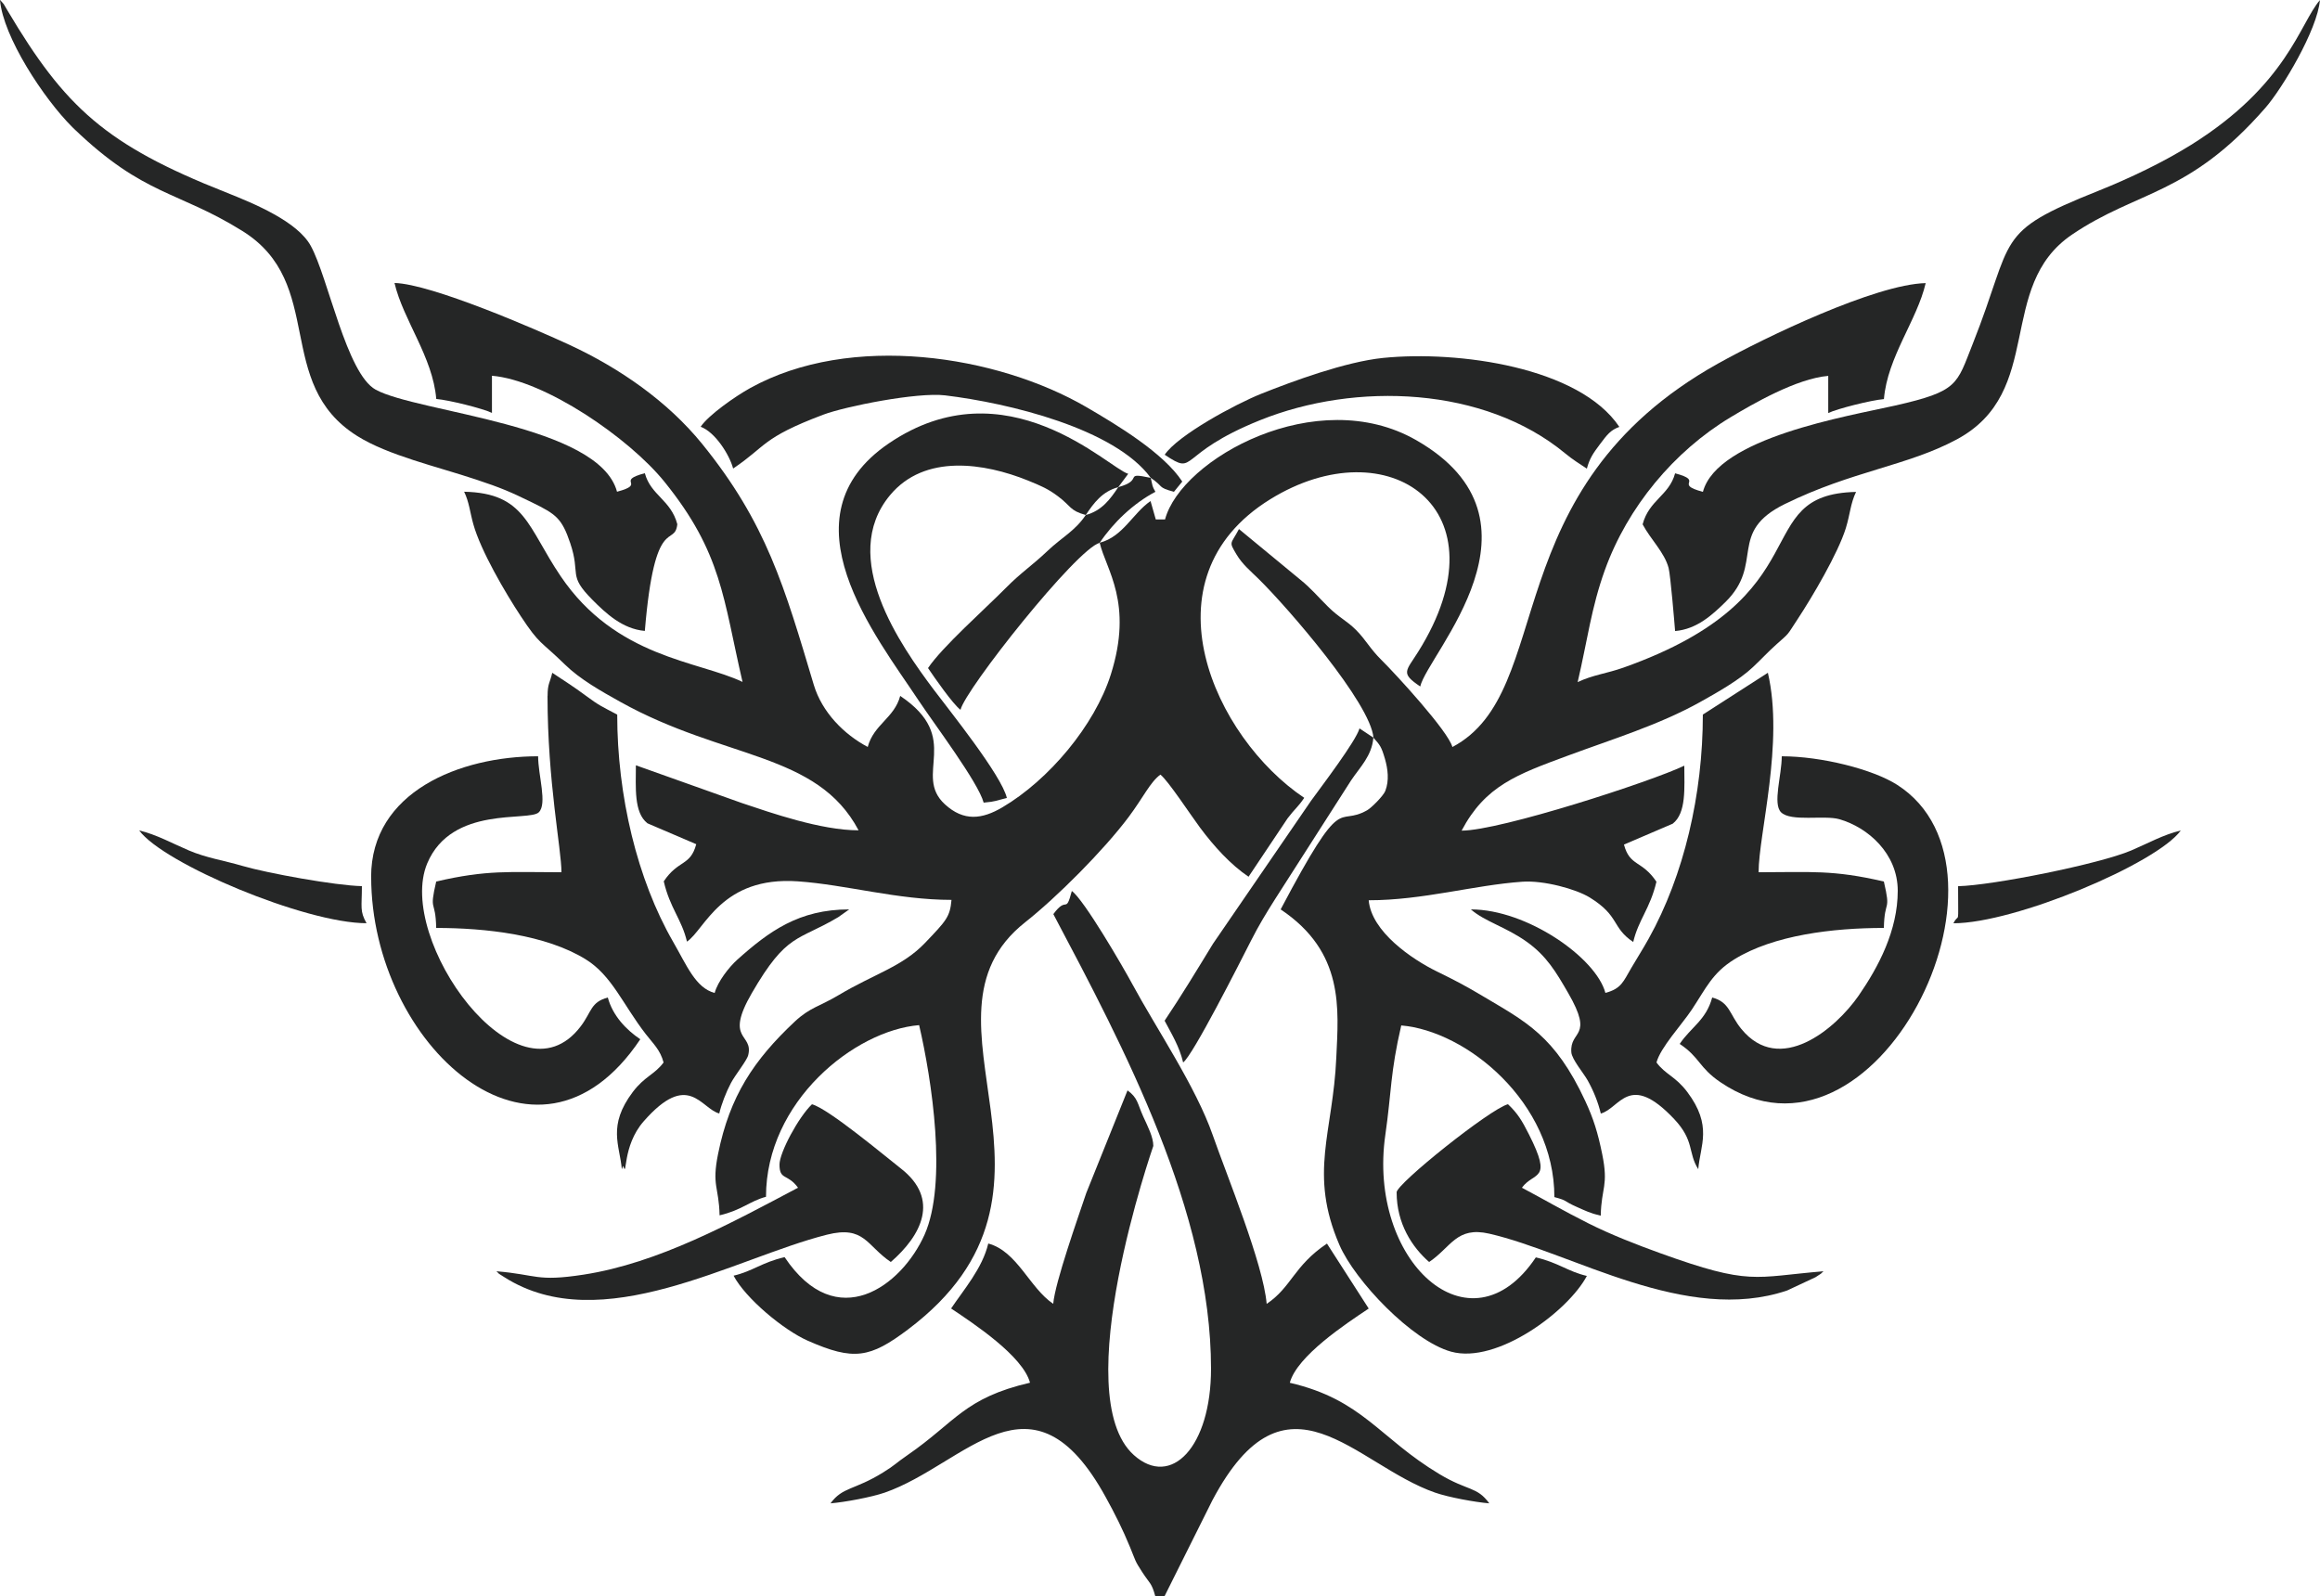
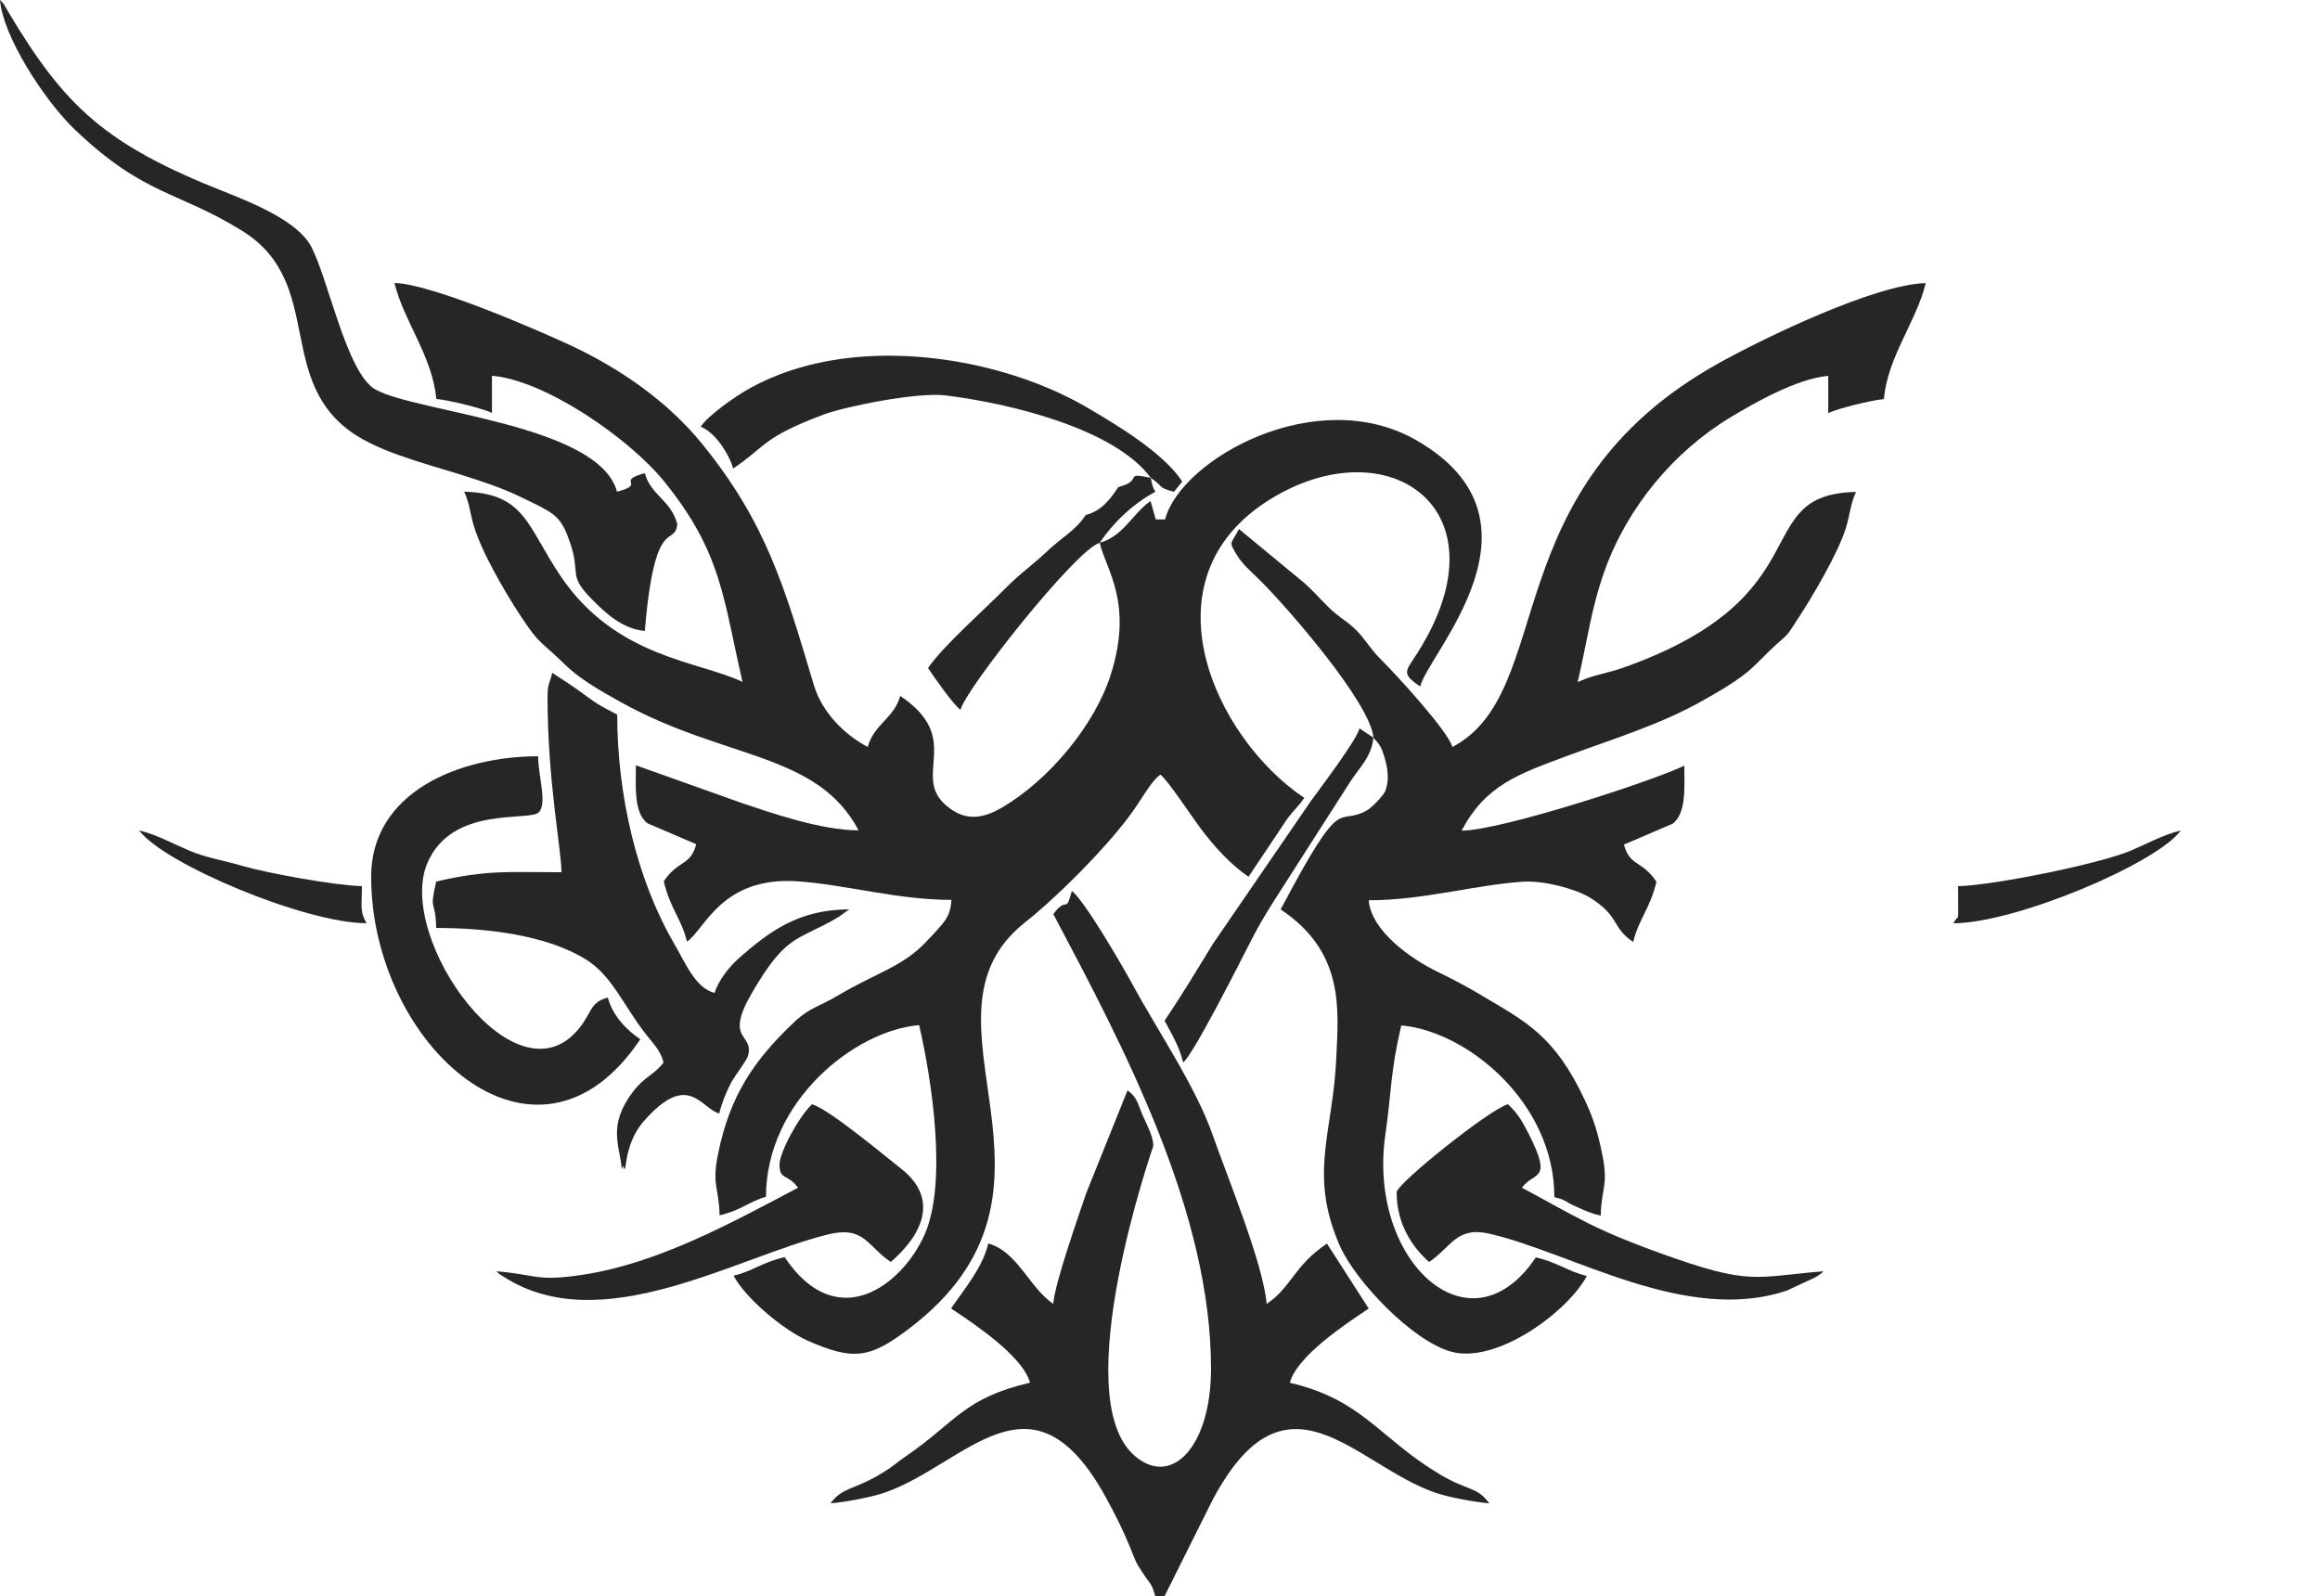
<svg xmlns="http://www.w3.org/2000/svg" xml:space="preserve" width="1000px" height="688px" style="shape-rendering:geometricPrecision; text-rendering:geometricPrecision; image-rendering:optimizeQuality; fill-rule:evenodd; clip-rule:evenodd" viewBox="0 0 36784 25307">
  <defs>
    <style type="text/css">
   
    .fil0 {fill:#252626}
   
  </style>
  </defs>
  <g id="Ebene_x0020_1">
    <g id="_238609472">
      <g>
        <path class="fil0" d="M17436 8607c99,424 537,950 176,2089 -257,809 -984,1673 -1720,2106 -321,189 -611,226 -910,-48 -516,-472 292,-1049 -709,-1719 -94,352 -419,451 -515,809 -375,-198 -724,-549 -855,-984 -465,-1553 -749,-2562 -1770,-3821 -547,-674 -1306,-1201 -2106,-1572 -516,-239 -2190,-967 -2772,-980 138,590 606,1170 662,1839 203,17 738,151 883,221l0 -589c835,69 2170,983 2734,1680 915,1132 931,1852 1239,3175 -699,-335 -2006,-379 -2884,-1677 -528,-780 -559,-1318 -1530,-1339 81,168 92,325 146,516 117,419 504,1082 751,1456 304,462 308,384 702,769 237,232 571,421 879,592 1647,918 3117,792 3776,2036 -595,0 -1387,-277 -1849,-432l-1682 -599c0,349 -35,750 184,920l773 331c-94,352 -284,243 -515,589 99,427 285,602 368,956 284,-191 546,-1041 1759,-956 768,54 1577,294 2435,294 -23,270 -84,331 -420,683 -361,378 -804,489 -1376,831 -290,173 -450,192 -688,415 -652,612 -1031,1183 -1216,2095 -104,512 13,522 23,978 352,-82 480,-226 736,-294 0,-1511 1402,-2637 2428,-2722 201,864 451,2503 86,3323 -362,811 -1392,1591 -2219,356 -362,84 -505,223 -809,294 193,364 794,862 1176,1031 730,322 987,275 1589,-178 2958,-2224 -82,-4922 1857,-6456 503,-397 1246,-1142 1641,-1669 233,-311 340,-552 504,-673 116,85 491,656 630,842 220,295 484,586 768,777l619 -926c118,-156 163,-175 264,-325 -1421,-951 -2583,-3470 -540,-4734 1869,-1156 3772,151 2344,2422 -192,306 -282,333 35,546 121,-520 2172,-2627 -66,-3907 -1574,-900 -3723,296 -3980,1258l-147 0 -83 -291c-278,190 -435,562 -800,659z" />
        <path class="fil0" d="M21776 11697c102,117 124,134 183,337 45,158 70,341 5,508 -30,77 -220,268 -288,306 -496,280 -354,-352 -1371,1572 1015,679 917,1578 882,2354 -52,1189 -441,1831 50,2967 245,567 1152,1521 1771,1692 726,201 1854,-639 2152,-1201 -304,-71 -448,-210 -809,-294 -1048,1565 -2674,47 -2386,-1944 99,-686 76,-977 252,-1734 1031,86 2428,1215 2428,2722 225,60 129,56 358,157 132,58 207,98 377,138 10,-456 127,-466 23,-978 -69,-339 -138,-560 -267,-838 -484,-1043 -945,-1260 -1638,-1673 -267,-159 -431,-245 -718,-385 -394,-193 -1037,-631 -1079,-1128 858,0 1667,-240 2435,-294 344,-24 853,117 1068,249 482,297 344,474 691,707 83,-354 268,-530 368,-956 -231,-345 -421,-237 -515,-589l773 -331c219,-170 184,-571 184,-920 -520,250 -2919,1030 -3531,1030 376,-712 876,-890 1681,-1188 696,-258 1449,-488 2095,-848 280,-156 626,-352 842,-556 146,-137 225,-228 374,-362 216,-193 155,-125 336,-400 227,-344 640,-1042 764,-1443 69,-225 73,-388 162,-574 -1728,38 -482,1649 -3688,2786 -265,94 -488,116 -726,230 157,-672 215,-1176 431,-1776 360,-1001 1098,-1885 1992,-2423 352,-211 1046,-615 1550,-657l0 589c145,-69 680,-204 883,-221 56,-669 525,-1249 662,-1839 -795,18 -2551,862 -3288,1273 -3580,1997 -2542,5198 -4216,6083 -67,-251 -893,-1150 -1123,-1378 -190,-188 -247,-320 -405,-478 -151,-151 -264,-191 -442,-367 -164,-162 -271,-294 -447,-435l-967 -798c-132,250 -164,191 -40,401 94,159 225,265 352,390 466,459 1776,1971 1821,2519z" />
        <path class="fil0" d="M16700 14493c1124,2124 2501,4724 2501,7210 0,1240 -632,1899 -1223,1370 -1068,-957 308,-4900 308,-4902 0,-142 -87,-306 -160,-467 -95,-211 -84,-294 -249,-414l-654 1627c-127,380 -495,1415 -524,1757 -374,-250 -571,-834 -1030,-956 -91,390 -392,736 -589,1030 354,237 1137,752 1251,1177 -1045,243 -1176,620 -1942,1148 -189,130 -193,155 -387,275 -460,285 -641,226 -834,490 229,-19 647,-97 859,-170 1287,-447 2330,-2068 3505,73 143,259 270,511 385,792 95,230 70,205 193,395 121,187 149,167 207,382l147 0 759 -1521c1174,-2215 2258,-563 3531,-121 212,74 630,151 859,170 -198,-271 -335,-191 -788,-462 -961,-575 -1215,-1180 -2375,-1450 114,-426 896,-940 1251,-1177l-662 -1030c-527,353 -560,691 -956,956 -53,-633 -629,-2028 -855,-2676 -269,-771 -900,-1699 -1278,-2400 -151,-279 -761,-1329 -956,-1471 -102,383 -71,63 -294,368z" />
-         <path class="fil0" d="M26999 11329c0,1269 -299,2550 -859,3555 -103,184 -162,271 -274,462 -128,217 -157,330 -412,398 -149,-559 -1245,-1324 -2133,-1324 223,194 554,277 885,513 315,224 465,479 658,813 417,720 21,580 50,941 9,112 194,329 258,443 89,158 166,344 209,527 303,-81 447,-672 1163,87 327,347 215,533 382,795 32,-378 231,-686 -174,-1224 -189,-251 -347,-276 -488,-468 64,-239 398,-595 560,-838 227,-342 325,-581 674,-797 622,-385 1563,-498 2371,-498 10,-469 116,-238 0,-736 -811,-189 -1158,-147 -1986,-147 0,-605 406,-2054 147,-3163l-1030 662z" />
        <path class="fil0" d="M8681 11035c0,1364 221,2430 221,2796 -829,0 -1175,-42 -1986,147 -116,498 -10,267 0,736 781,0 1738,106 2371,498 414,256 586,711 950,1183 123,159 230,250 284,452 -141,192 -299,218 -488,468 -405,538 -206,845 -174,1224 10,-16 20,-60 23,-50 66,210 -22,-315 323,-708 711,-812 906,-203 1199,-125 33,-143 108,-337 183,-479 68,-131 253,-356 276,-446 87,-353 -384,-223 58,-985 557,-961 724,-818 1371,-1204l172 -122c-797,0 -1271,347 -1776,799 -129,116 -309,346 -357,526 -303,-81 -440,-433 -659,-812 -570,-989 -886,-2317 -886,-3602 -240,-127 -285,-141 -505,-305 -179,-134 -347,-239 -525,-358 -38,165 -74,169 -74,368z" />
        <path class="fil0" d="M0 0c49,583 693,1564 1147,2016 11,11 26,26 37,36 1104,1057 1629,970 2657,1609 1338,832 487,2415 1824,3253 490,307 1253,480 1884,690 395,131 543,195 887,363 379,186 472,250 605,645 172,510 -46,499 352,899 211,212 476,463 831,493 157,-1888 472,-1313 515,-1692 -103,-387 -421,-458 -515,-809 -482,129 41,166 -441,294 -285,-1066 -3161,-1254 -3826,-1618 -464,-254 -754,-1780 -1030,-2281 -211,-384 -883,-665 -1355,-852 -1890,-747 -2540,-1341 -3451,-2876 -88,-149 -37,-75 -122,-173z" />
-         <path class="fil0" d="M36784 0c-321,369 -513,1340 -2044,2297 -439,274 -973,530 -1476,731 -1668,665 -1311,724 -1987,2427 -256,644 -224,748 -1231,976 -753,170 -2817,510 -3046,1368 -482,-129 41,-166 -441,-294 -94,352 -412,422 -515,809 126,238 347,445 412,692 30,114 94,885 103,1000 345,-29 591,-258 794,-456 629,-614 30,-1107 944,-1557 1067,-525 1945,-605 2727,-1025 1409,-756 615,-2425 1828,-3248 1039,-705 1849,-615 3066,-2010 265,-303 826,-1237 865,-1710z" />
        <path class="fil0" d="M5885 13904c0,2649 2608,5053 4267,2575 -220,-147 -438,-373 -515,-662 -273,73 -255,226 -428,455 -1005,1331 -2937,-1387 -2435,-2582 389,-925 1616,-657 1769,-810 137,-136 -11,-585 -11,-888 -1244,0 -2648,565 -2648,1913z" />
-         <path class="fil0" d="M30089 14125c0,630 -305,1206 -619,1661 -366,529 -1253,1276 -1863,527 -189,-232 -180,-422 -460,-496 -96,359 -337,470 -515,736 323,216 301,373 644,606 2459,1674 4936,-3353 2803,-4715 -385,-246 -1201,-452 -1829,-452 0,303 -147,752 -11,888 156,155 685,41 925,110 452,130 925,544 925,1135z" />
        <path class="fil0" d="M12359 18465c0,255 125,137 294,368 -1048,554 -2212,1196 -3404,1379 -750,115 -732,-1 -1378,-54 77,67 -21,1 126,94 1538,979 3639,-302 5114,-674 597,-150 627,174 1013,433 485,-421 784,-996 159,-1483 -255,-199 -1147,-948 -1409,-1018 -213,202 -515,766 -515,956z" />
        <path class="fil0" d="M22144 18907c0,495 245,868 515,1104 351,-235 432,-569 955,-449 1321,304 3118,1442 4721,901l451 -211c135,-88 53,-31 126,-94 -1107,92 -1154,231 -2584,-285 -377,-136 -788,-296 -1144,-475 -396,-198 -697,-376 -1054,-565 194,-265 494,-90 111,-847 -111,-220 -180,-333 -332,-477 -285,76 -1766,1261 -1766,1398z" />
-         <path class="fil0" d="M17215 8166c127,-190 262,-374 515,-441l158 -212c-312,-90 -1935,-1747 -3795,-483 -1721,1170 -207,3053 473,4079 248,373 944,1296 1030,1618 199,-17 200,-34 368,-74 -84,-361 -925,-1405 -1156,-1713 -530,-706 -1512,-2101 -699,-3085 552,-668 1507,-510 2183,-238 223,90 330,138 483,253 206,153 184,227 440,296z" />
        <path class="fil0" d="M18245 7577c214,143 99,149 368,221l132 -162c-296,-455 -1040,-901 -1515,-1178 -1422,-829 -3742,-1189 -5337,-304 -234,130 -659,426 -784,613 227,82 456,440 515,662 529,-354 447,-483 1427,-853 349,-132 1491,-360 1934,-307 1011,122 2687,526 3260,1307z" />
-         <path class="fil0" d="M18466 7210c520,348 168,-6 1512,-547 1523,-613 3557,-533 4837,525 127,105 224,162 345,243 45,-167 101,-245 205,-384 120,-161 173,-228 310,-278 -635,-949 -2554,-1213 -3742,-1094 -601,60 -1450,375 -1934,568 -418,167 -1327,660 -1533,968z" />
+         <path class="fil0" d="M18466 7210z" />
        <path class="fil0" d="M21776 11697l-221 -147c-52,196 -604,921 -767,1146l-1556 2269c-267,437 -498,819 -767,1220 110,209 235,410 294,662 156,-115 891,-1568 1079,-1937 125,-246 237,-428 378,-652l1206 -1884c142,-212 329,-387 353,-677z" />
        <path class="fil0" d="M17730 7725c-127,190 -261,374 -515,441 -170,254 -380,354 -607,570 -246,234 -417,340 -662,588 -332,336 -1006,932 -1232,1269 98,146 395,574 515,662 75,-323 1838,-2550 2207,-2648 214,-320 533,-624 883,-809 -56,-99 -40,-81 -74,-221 -456,-96 -92,34 -515,147z" />
        <path class="fil0" d="M31046 14051c0,691 20,399 -74,589 973,0 3218,-943 3605,-1471 -272,63 -528,207 -787,317 -509,216 -2199,554 -2744,566z" />
        <path class="fil0" d="M5812 14640c-111,-197 -74,-253 -74,-589 -422,-9 -1501,-206 -1888,-319 -310,-91 -577,-128 -856,-247 -259,-110 -515,-253 -787,-317 387,528 2631,1471 3605,1471z" />
      </g>
    </g>
  </g>
</svg>